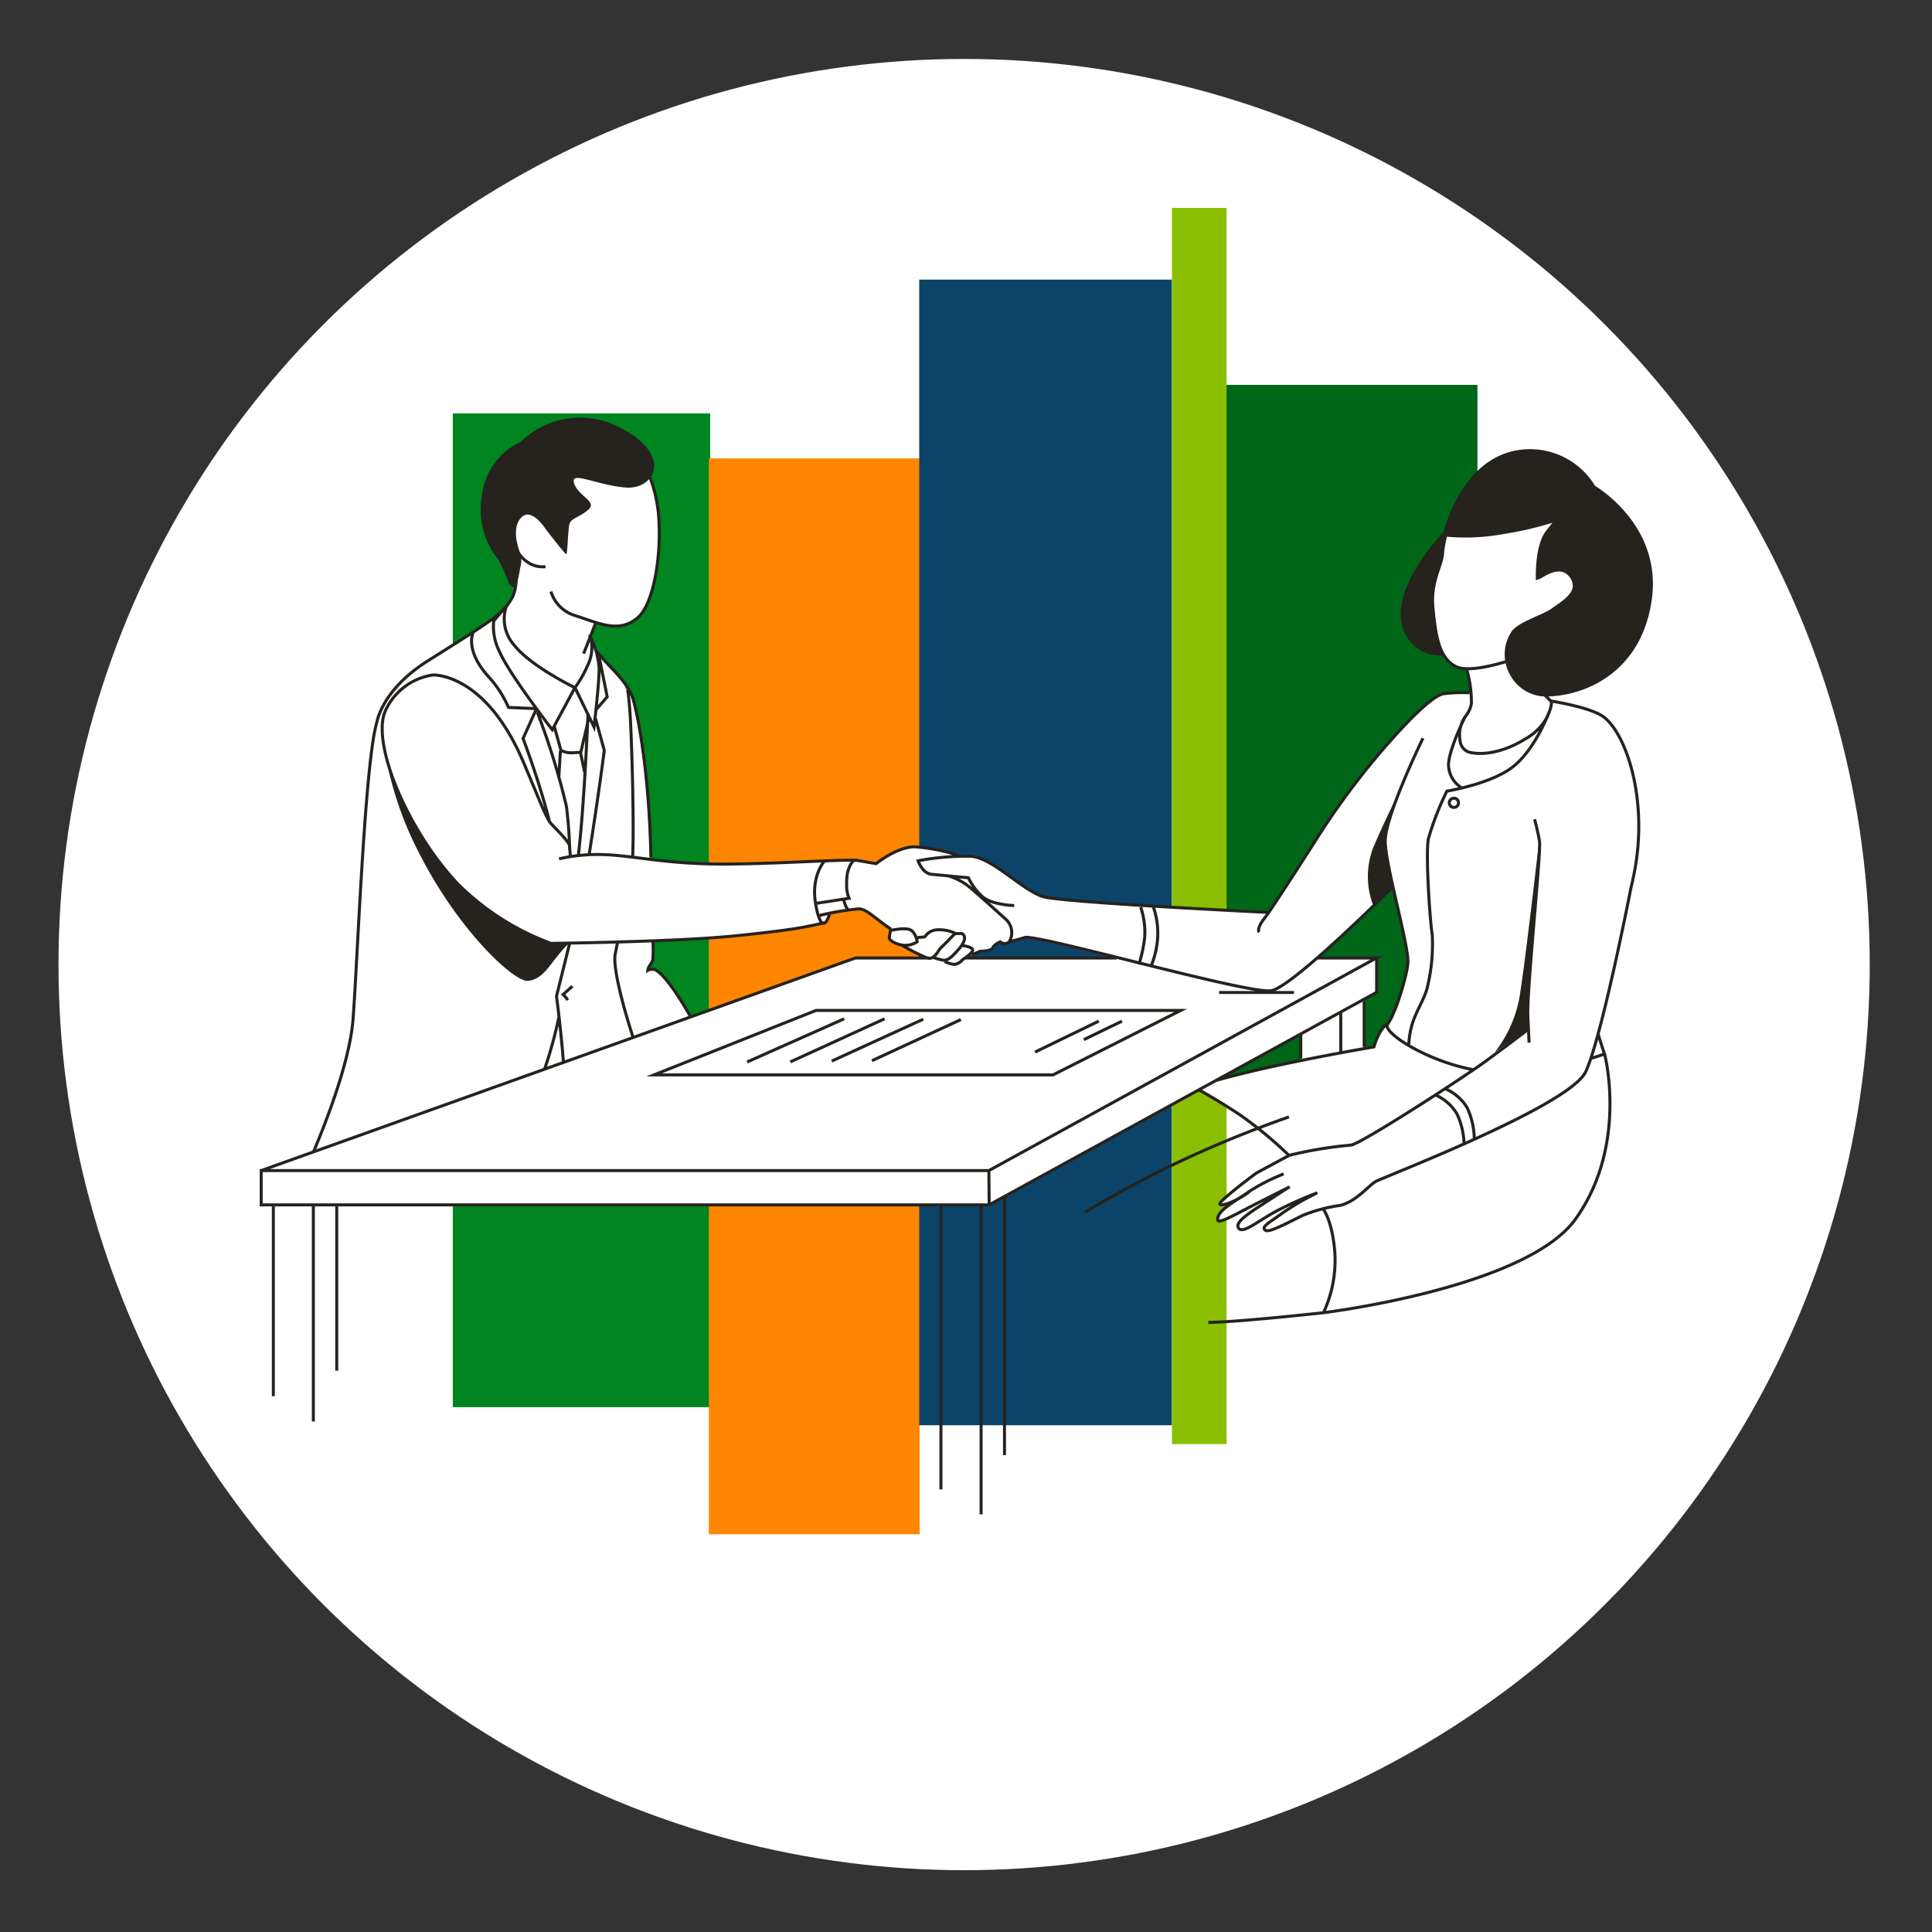
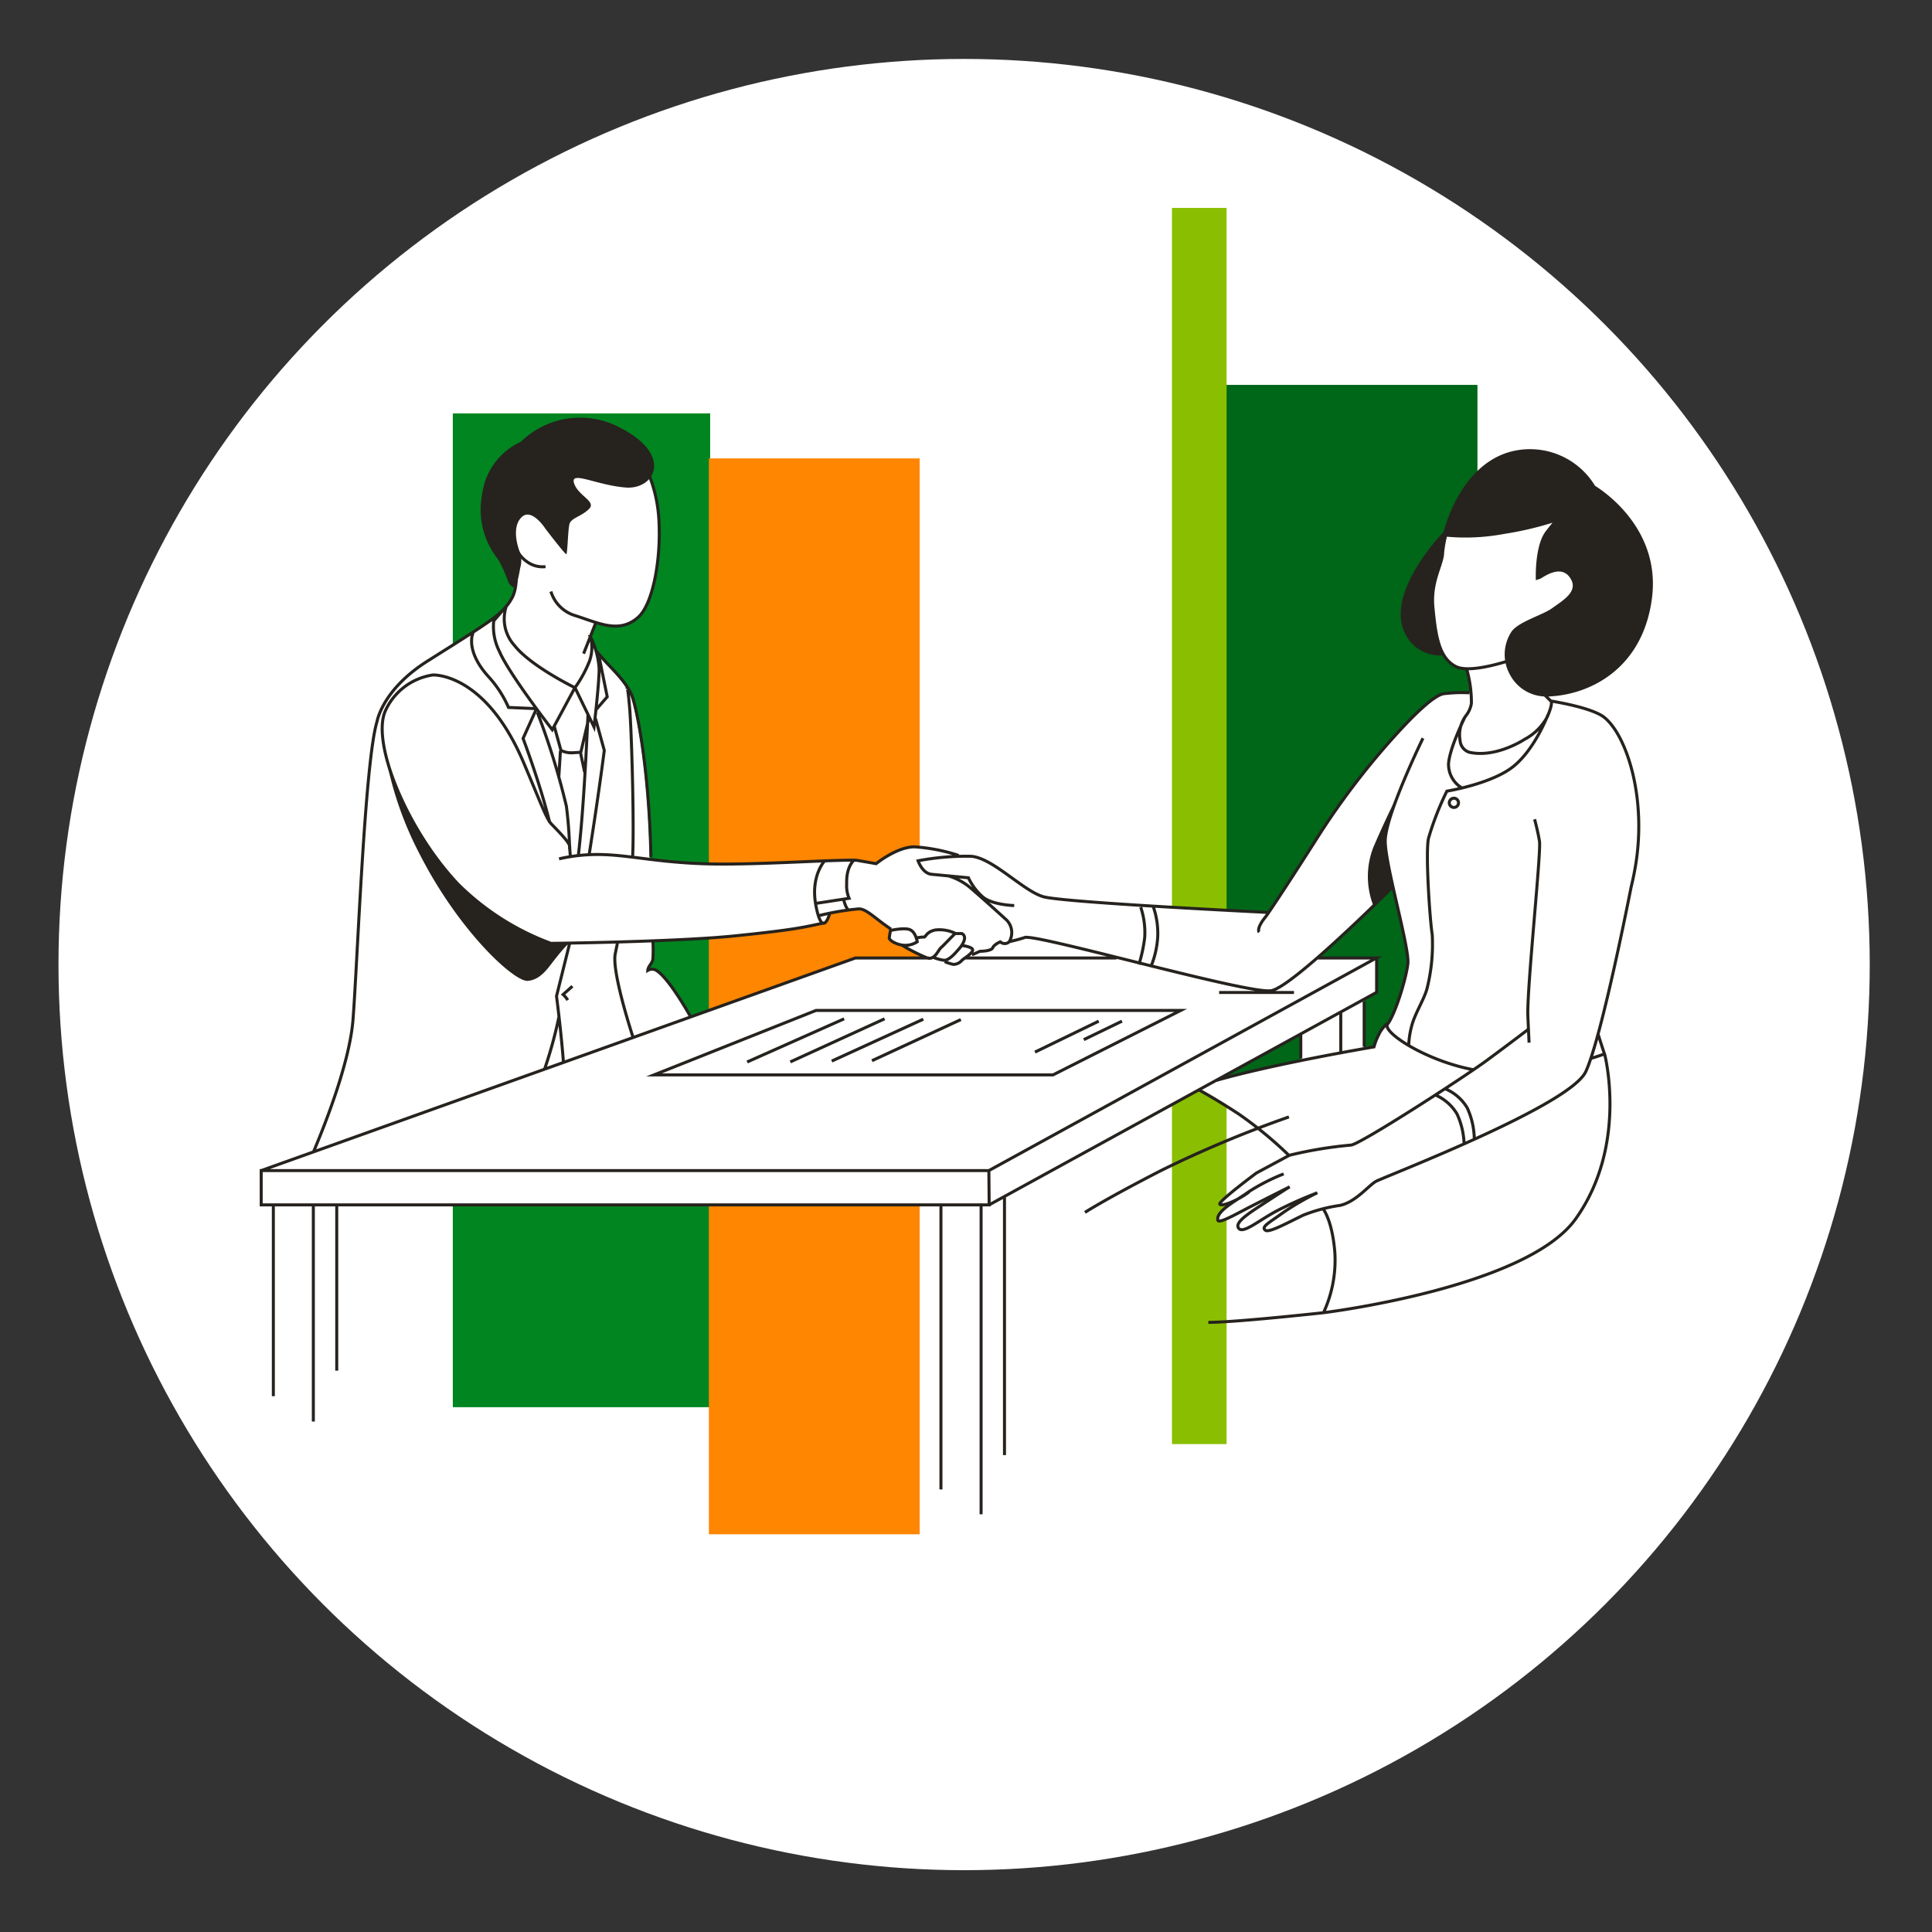
<svg xmlns="http://www.w3.org/2000/svg" viewBox="0 0 256 256">
  <rect x="0" y="0" width="256" height="256" fill="#333333" stroke="none" />
  <title>sme_desk_consultant_handshake</title>
  <g id="J02">
    <circle id="darkmodeMask" cx="127.75" cy="127.81" r="120" fill="#fff" />
    <g id="stripes">
      <rect x="11.22" y="103.57" width="131.68" height="34.1" transform="translate(-43.57 197.68) rotate(-90)" fill="#008520" />
      <rect x="36.62" y="118.06" width="142.56" height="27.93" transform="translate(-24.13 239.92) rotate(-90)" fill="#ff8600" />
-       <rect x="62.64" y="96.21" width="151.8" height="33.48" transform="translate(25.59 251.49) rotate(-90)" fill="#0c4369" />
      <rect x="132.87" y="80.44" width="92.33" height="33.48" transform="translate(81.85 276.2) rotate(-90)" fill="#006618" />
      <rect x="77.01" y="105.83" width="163.8" height="7.24" transform="translate(49.46 268.36) rotate(-90)" fill="#89bf00" />
    </g>
    <path id="whiteFill" d="M218.64,79.26c1.2-9.14-6.54-14.13-7.42-14.67l-.09-.09A9.88,9.88,0,0,0,200.77,60c-6.73,1.38-9,9.62-9.23,10.56l0,.06,0,0c-.83.87-8,8.6-4.83,13.64A4.84,4.84,0,0,0,191,86.6h.23l.08.12a4,4,0,0,0,1.57,1.58,3.11,3.11,0,0,0,1.3.3h.18l0,.18a25,25,0,0,1,.55,2.8l0,.29h-.29a19.11,19.11,0,0,0-3.42.13c-1.11.22-3.27,2.09-6.42,5.56a102.77,102.77,0,0,0-10.46,13.8c-3.07,4.82-5.13,8-6.14,9.46l-.11.16-.22-.08c-1.7-.08-27.1-1.34-29.7-2.08a16,16,0,0,1-4.13-2.46c-1.9-1.38-3.86-2.79-5.47-2.9-.4,0-.86,0-1.39,0h-.12l-.08-.09a22.91,22.91,0,0,0-5.8-1.15c-2.15,0-4.56,1.8-5,2.16l-.09.07-2.63-.46h-.35c-.79,0-2,0-3.9.09l-2.5.1c-3.89.17-8.73.37-12.4.31a75.12,75.12,0,0,1-8-.59l-.28,0,.08-.32c-.25-11.88-1.91-20-2.56-21.42-.07-.16-.16-.31-.24-.46l-.12-.22a.74.74,0,0,0-.08-.28l-.12,0,0-.07a19.19,19.19,0,0,0-2.23-2.69c-.52-.55-1.16-1.24-1.77-2l0-.09a11.23,11.23,0,0,0-.72-1.86l0-.1.74-1.86.22.07a8.88,8.88,0,0,0,2.38.41,4.31,4.31,0,0,0,2.95-1.13c2.05-1.8,3-7.71,2.79-12.36a21.83,21.83,0,0,0-1.22-6.3L86,63l.06-.11a2.42,2.42,0,0,0,.24-2c-.42-1.47-2-3-4.52-4.19-7.2-3.55-12.56,1.94-12.61,2l-.1.07a8.7,8.7,0,0,0-5,6.85A10.29,10.29,0,0,0,66.18,74a17.37,17.37,0,0,1,1.41,3.15c.25.39.43.46.5.47l.25,0,0,.24a4.32,4.32,0,0,1-.49,1.46,9,9,0,0,1-.63.94l0,0-.06,0-.56.65c-1.23,1.16-3.3,2.47-8.32,5.63l-1.56,1c-6,3.79-6.66,7.88-6.66,7.92-1.2,3.91-2,19-2.63,30-.21,3.87-.41,7.51-.57,9.57-.46,5.64-3.79,14.05-5.21,17.4l0,.1-6.9,2.49v4.53h96.46l27.8-15.25.12.07c.52.28,2.42,1.35,5.1,3.09.76.49,5.87,4.73,6.45,5.28l.25.24-4.4,2.37c-4.32,3.18-4.81,3.93-4.83,4.1a.2.2,0,0,0,.15.09,1.29,1.29,0,0,0,.48,0l1-.23-.82.67c-.81.66-1.14,1.19-1,1.66a.12.12,0,0,0,.08.09c.35.17,1.87-.63,3.2-1.34l.33-.17,1.86-.95.25.43c-1.37.89-2.92,1.9-3.06,2.62a.48.48,0,0,0,.09.4c.37.52,1.52-.18,3-1.07.64-.39,1.42-.88,2.22-1.29l.95-.48.24.44-.47.33-1.07.75c-.88.61-1.47,1-1.47,1.32,0,.07,0,.17.19.28a.37.37,0,0,0,.23.05,11.9,11.9,0,0,0,3.39-1.35l1.37-.67a12.12,12.12,0,0,1,2.51-.82l.17,0,.1.15a13.06,13.06,0,0,1,1.41,5.63,16.71,16.71,0,0,1-1.45,7.76l-.06.12h0c1.06-.13,26.87-3.36,33.36-12.39,6.71-9.32,4.07-21,3.88-21.79l0-.08c-.09-.27-.4-1.2-.81-2.54l0-.07V137c2-7.45,4.35-19.15,4.37-19.27.17-.73.33-1.44.46-2.14,1.85-9.71-1.14-18.09-4-20.41-1-.79-3.4-1.54-7-2.16h-.08l-.91-.91.57,0C210.66,91.81,217.46,88.33,218.64,79.26ZM113.35,126.94l-21.91,7.84-.1-.18c-1-1.8-3-5-4.32-5.92a1.18,1.18,0,0,0-.86-.24l-.49.06.23-.43c.06-.1.12-.2.19-.3a1.56,1.56,0,0,0,.34-.83,16.88,16.88,0,0,0,0-2v-.26h.25c4.67-.18,8.3-.41,10.8-.67a85.2,85.2,0,0,0,11.32-1.62l.37-.07,0,0a1.77,1.77,0,0,0,.67-1.07l0-.14.14,0a23.58,23.58,0,0,1,3.69-.57c.68,0,1.39.55,2.38,1.31.52.4,1.09.83,1.76,1.29l.14.09,0,.17a7.55,7.55,0,0,0-.16.93.33.33,0,0,0,.11.25,2.91,2.91,0,0,0,1.51.67h.07l.08.08c.27.16,1.32.77,2.25,1.22l1,.47Zm14.33,0,1.3-.48a1,1,0,0,0,.19-.08l.69-.3H130c.83,0,1.43-.18,1.54-.46a1.67,1.67,0,0,1,.86-.73l.12-.06.11.08a.84.84,0,0,0,1,0l.11,0c.91-.2,1.56-.39,1.86-.48v-.06l.27,0c.87-.08,4.55.78,10.22,2.18l2,.49Zm44.51,13.65c-3.55.72-6.61,1.42-9.1,2.06l-2,.51L172.36,137v3.21s0,0,0,.05l.09.27Zm12.72-7c-1,2.26-1.07,2.1-1.07,2.1a3.87,3.87,0,0,0-1.31,1.82l-.48,1.27-1.32.23,0-6.57,1.65-.91v-4.55H174.6l9.94-9.34s2,8.32,2,9.34A24.6,24.6,0,0,1,184.91,133.55Z" fill="#fff" />
    <path id="blackStroke" d="M211.75,137c.5,1.62.85,2.65.85,2.65s-.66.26-1.81.6M188.55,97.82s-5.07,10.37-5,13.72,3.24,14.09,3,16.15-1.68,6.71-2.68,8c-.84,1,5,4.87,11.4,6.06m-19.9,18.51s1.19,1.54,1.51,5.79a16.57,16.57,0,0,1-1.51,7.89s26.83-3.27,33.39-12.4c7-9.77,3.87-21.83,3.87-21.83m-41.81,13.41a52.76,52.76,0,0,0-6.7-5.52c-3.16-2.06-5.22-3.16-5.22-3.16m1.21,30.78c3.64,0,15.26-1.28,15.26-1.28M170.79,148a151.48,151.48,0,0,0-16.92,7.09c-7.42,3.81-10.11,5.56-10.11,5.56m17.3-17.46c7.89-2.27,21-4.47,21-4.47a8.66,8.66,0,0,1,.63-1.61,3.87,3.87,0,0,1,1.16-1.48m-13.76,19.92a26.45,26.45,0,0,0-4.62,2.36c-1.55,1.13-4.37,2.54-4.1,3.77.1.47,2.07-.61,3.61-1.42s5.91-3,5.91-3-.48.28-2.83,1.82-4.53,2.84-3.94,3.66,2.68-1.05,5.19-2.36a53.46,53.46,0,0,1,5.24-2.33,35.38,35.38,0,0,0-4.52,2.62c-1.78,1.3-3,1.89-2.35,2.35.5.34,2.79-.93,5-2a21.26,21.26,0,0,1,4.9-1.3c2.1-.49,3.73-2.59,4.7-3.16s25.71-10,27.84-14.56,6-24.4,6-24.4c.17-.71.33-1.43.46-2.13,1.8-9.42-1-18-4-20.41-1.1-.88-3.85-1.62-7.05-2.17m-10.85-1.09a18.71,18.71,0,0,0-3.43.13c-1.3.26-3.87,2.75-6.42,5.57a100.85,100.85,0,0,0-10.46,13.79c-2.63,4.13-6,9.33-6.7,10.23-1.25,1.54-.83,2-.83,2m-33.13,1.26a20.92,20.92,0,0,0,2.15-.58c2.49-.2,29.7,7.59,32.59,7.07s16.09-13.74,16.09-13.74M168,120.9s-27.06-1.31-29.75-2.08-6.72-5.17-9.6-5.36a34.29,34.29,0,0,0-7,.6s.56,1.68,1.8,1.79l4.87.46a7.72,7.72,0,0,0,2,2.62c1.34,1,4.07,1.06,4.07,1.06m68.22,18.17-.16-3.49c-.16-3.49,1.78-21.73,1.54-23.19s-.65-2.92-.65-2.92m-37.82,49.37c-1.52,1.16-3.68,2-3.89,1.63s4.85-4.13,4.85-4.13l4.37-2.35a54.8,54.8,0,0,1,8.16-1.35c1.2-.08,14.92-8.95,18-11.22s5.51-4.13,5.51-4.13m-116-11.56a18.73,18.73,0,0,1,0,2.12c0,.69-.63,1-.68,1.64a1.11,1.11,0,0,1,1.27.1c1.27.9,3.09,3.75,4.43,6.1m-5.29-21.21c-.25-12.24-2-20.22-2.55-21.47-1-2.22-2.87-3.59-4.62-5.77M68.08,73.56s.91,3.7-.29,5.77-2.46,2.79-11.15,8.27c-6,3.79-6.68,8-6.68,8-1.64,5.33-2.6,32.14-3.19,39.57-.45,5.6-3.68,13.8-5.25,17.5m30.64-11a57.6,57.6,0,0,0,1.9-6.93m-3-40.77-1.75,3.88S71.6,103.9,72.84,109M62.69,83.83s-1.17,2.33,2.11,5.91a14.78,14.78,0,0,1,2.58,4l3.7.16m4.4,18.67a54.39,54.39,0,0,0-.43-5.74A96.89,96.89,0,0,0,71.2,94.39m5.45,18.82c.61-5.31,1-12.69,1.26-18.49m.16,18.49c1.34-8.48,2-13.78,2-13.78l-1.16-4.21m.05-1.16,1.5-1.73-1.07-5.28m-1.14-2.69a5.52,5.52,0,0,1-.14,3.24,16.27,16.27,0,0,1-1.92,3.52l2.52,5.2s.67-5.56.68-7.67A10.81,10.81,0,0,0,78.22,84.36ZM73.43,96.19l.9,3.24a3.09,3.09,0,0,0,1.63.31l1-.06,1.08-4.61m-4,8,.22-3.59m2.66.25.54,2.57m4.37,22.57-.31,1.53c-.48,2.45,2.38,11.1,2.38,11.1m-.08-23.88c.23-3.91-.12-16.54-.38-19.7-.28-3.37-.38-2.65-.38-2.65M75.48,125,73.74,132s.58,4.35.92,8.75m54.13-14.26a1.85,1.85,0,0,0,.38-.14l.69-.3s1.49,0,1.68-.46,1-.79,1-.79a.88.88,0,0,0,1.18,0,2.37,2.37,0,0,0-.54-3.07c-1.09-1-3.22-2.91-4.62-4.11a8,8,0,0,0-3-1.59m-7.5,7.09c-2.17-1.46-3.24-2.69-4.26-2.69a34.52,34.52,0,0,0-5.3.9m-32.92-7.86s-.08-.73-.09-1.3-1.75-2.27-2.44-3-1.49-3-3.71-8.22c-5.1-11.92-12-11.51-12-11.51a8.23,8.23,0,0,0-6.3,4.8c-1.84,4.31,2.94,15.81,9.65,22.91A34.32,34.32,0,0,0,73,125s16.5-.18,24.46-1,9-1.13,11.74-1.71m-35.12-8.49a22.79,22.79,0,0,1,6.14-.55c3.56.14,7.61,1.11,14.09,1.23s16.32-.6,19.18-.49l2.6.45s2.73-2.22,5.08-2.23a23.71,23.71,0,0,1,5.85,1.14m-9.19,10.91c0,.42,1.18,1,2.1,1a2.9,2.9,0,0,0,1.61-.47s-.18-1.2-.9-1.57-2.64.07-2.64.07A7.61,7.61,0,0,0,117.84,124.24Zm1.72,1a24.31,24.31,0,0,0,3.3,1.67c1,.32,1.45-1,1.8-1.32s1-1,1.46-1.47l.47-.47a4.94,4.94,0,0,0-2.59-.45c-1.24.21-1.34,1-1.55.94a5.47,5.47,0,0,0-1,.12m2.2,2.57a6.76,6.76,0,0,0,1.35.38c.72.13,1.58-.93,2.11-1.53s1.1-1.61.35-2l-.85,0m-1.42,3.72a5.5,5.5,0,0,0,1.18.37,1.51,1.51,0,0,0,1.08-.52c.26-.27,1.33-.86,1.44-1.34s-1.44-.65-1.44-.65m-18.21-11.16s-1.84,2-1.13,5.81c.87,4.62,1.82,1.18,1.82,1.18m-1.72-1.42,4.31-.66a4.3,4.3,0,0,1-.32-1.94c-.07-2.24.92-3.06.92-3.06m-1.35,5.11.17.55a3,3,0,0,0,.54,1m40,7.47a12.4,12.4,0,0,0,.93-3.94,10.71,10.71,0,0,0-.56-4m-1.93,7.59a20,20,0,0,0,.77-3.6,10.44,10.44,0,0,0-.53-4M194,151.65a10.2,10.2,0,0,0-.94-4.05,6.21,6.21,0,0,0-2.89-2.52m5.18,5.76a10.23,10.23,0,0,0-.94-4.05,6.22,6.22,0,0,0-2.88-2.51m13.58-49.56s-1.73,4.58-4.62,6.87-8.77,3.24-8.77,3.24a38.13,38.13,0,0,0-2.45,6.3c-.39,2.05.19,10.76.51,12.73a24.12,24.12,0,0,1-.64,6.92c-.31,1.42-1.52,3.27-2,4.87a11.55,11.55,0,0,0-.48,2.87m6-32.75a.61.61,0,1,0,.6.61A.61.61,0,0,0,192.7,105.77Zm-61.63,49.34H34.61v4.54h96.46Zm0,0,51.34-28.17H174.6m-46.65,0h20m-24.88,0h-9.73L34.61,155.11m96.46,4.54,51.34-28.16v-4.55M36.22,159.65V185m5.3-25.3v28.66m3.1-28.74v22m80.06-21.94v37.68M130,159.65v41m3.1-42.24v34.4M172.36,137v3.26m5.3-6.17v5.35m3.1-6.74v6M75.85,130.68l-1.24,1.1a3.46,3.46,0,0,1,.62.74m81.22,1.37H108.12l-21.46,8.54h52.87ZM99,140.72,111.85,135m-7.13,5.71L117.21,135m-7,5.6,12.13-5.55m-6.8,5.5,11.78-5.45m16.29,2.66,5.06-2.45m-11.53,4.1,8.45-4.1m15.95-3.8h9.92M73,78.38a4.79,4.79,0,0,0,3.25,3.2c3.13,1,5.81,2.41,8.29.23,1.92-1.68,3-7.36,2.79-12.36a19.11,19.11,0,0,0-1.52-7m-18.4,8.43s1,2.6,2.38,3.52a3.45,3.45,0,0,0,2.49.68m6.7,7.35-1.65,4.18M65.42,82.27a7.32,7.32,0,0,0,.76,4.06c1.29,3,7,10.36,7,10.36l3-5.57s-5.83-2.83-8-5.58a5.24,5.24,0,0,1-1.09-5.21ZM192.29,68.68a17,17,0,0,0-1.13,4.48c0,1.63-1.63,3.83-1.29,7.32s.71,6.62,3,7.82,9.1-1.45,9.1-1.45m-7.64,1.76a16.1,16.1,0,0,1,.64,4.58,3.52,3.52,0,0,1-.67,1.57,4.26,4.26,0,0,0-.83,3.38,1.76,1.76,0,0,0,1.22,1.54c3.56.79,7.3-1.7,7.3-1.7a7.31,7.31,0,0,0,3-2.93c.75-1.66.57-2.09.57-2.09L204.6,92m-10.48,3s-2,4-2.18,6.15a3.63,3.63,0,0,0,1.76,3.25" fill="none" stroke="#26221e" stroke-miterlimit="10" stroke-width="0.4" />
    <g id="blackFill">
-       <path d="M203.93,111.48s-1.67,14.7-2.47,19.88a16.44,16.44,0,0,1-3.4,8.07l4.41-3.05s-.12-3.49.13-6.6C203.42,119.24,204.19,109.77,203.93,111.48Z" fill="#26221e" />
      <path d="M211.35,64.37a10.08,10.08,0,0,0-10.63-4.65c-6.86,1.41-9.16,9.69-9.42,10.75-.89.93-8.11,8.75-4.86,13.94A5.08,5.08,0,0,0,191,86.85h.31a25.77,25.77,0,0,1-1.42-6.36,17.31,17.31,0,0,1,1.22-6.69,8.55,8.55,0,0,1,.46-2.69h.07a27.6,27.6,0,0,0,7.65-.36,43.63,43.63,0,0,0,6.43-1.49c-.26.31-.56.69-.9,1.13-1.38,1.79-1.32,5.74-1.32,5.91l0,.58.55-.18c.34-.11,2.66-2,3.95-.2s-.82,3-2.34,4.09c-1.21.9-4.46,1.78-5.38,3.11a5.5,5.5,0,0,0-.18,5.74,5.42,5.42,0,0,0,4.83,2.85h.22c5.59-.21,12.53-3.73,13.74-13S212.35,65,211.35,64.37Z" fill="#26221e" />
      <path d="M182,112.21a10.67,10.67,0,0,0,0,7.86l2.52-2.47s-.89-4.52-1-6.06,1.94-6.71,1.94-6.71S183.73,108.16,182,112.21Z" fill="#26221e" />
      <path d="M72.51,124.82c-4.17-1.37-11.38-6.08-14.82-11.25C52,104.92,51.07,100,51.07,100a46.4,46.4,0,0,0,4.58,13.26c5.23,10.21,12.49,16.85,14.28,16.71,1.54-.12,2.51-1.45,3.18-2.32,1.75-2.28,2.22-2.6,2.33-2.63A11.8,11.8,0,0,1,72.51,124.82Z" fill="#26221e" />
      <path d="M81.91,56.54a11.24,11.24,0,0,0-12.9,2,8.89,8.89,0,0,0-5.13,7A10.48,10.48,0,0,0,66,74.11a18.45,18.45,0,0,1,1.38,3.08c.57.93,1,.58,1,.58a23.91,23.91,0,0,0,.54-2.47,3.9,3.9,0,0,0,.07-1.87c-.52-1.21-1.17-3.72.17-4.94S72.3,70.1,72.3,70.1s2.55,3.33,2.73,3.33.21-3.2.43-4,1.6-1,2.6-2-1.48-1.73-2-3.42,3,.29,6.86.59S89.36,60.22,81.91,56.54Z" fill="#26221e" />
    </g>
  </g>
</svg>